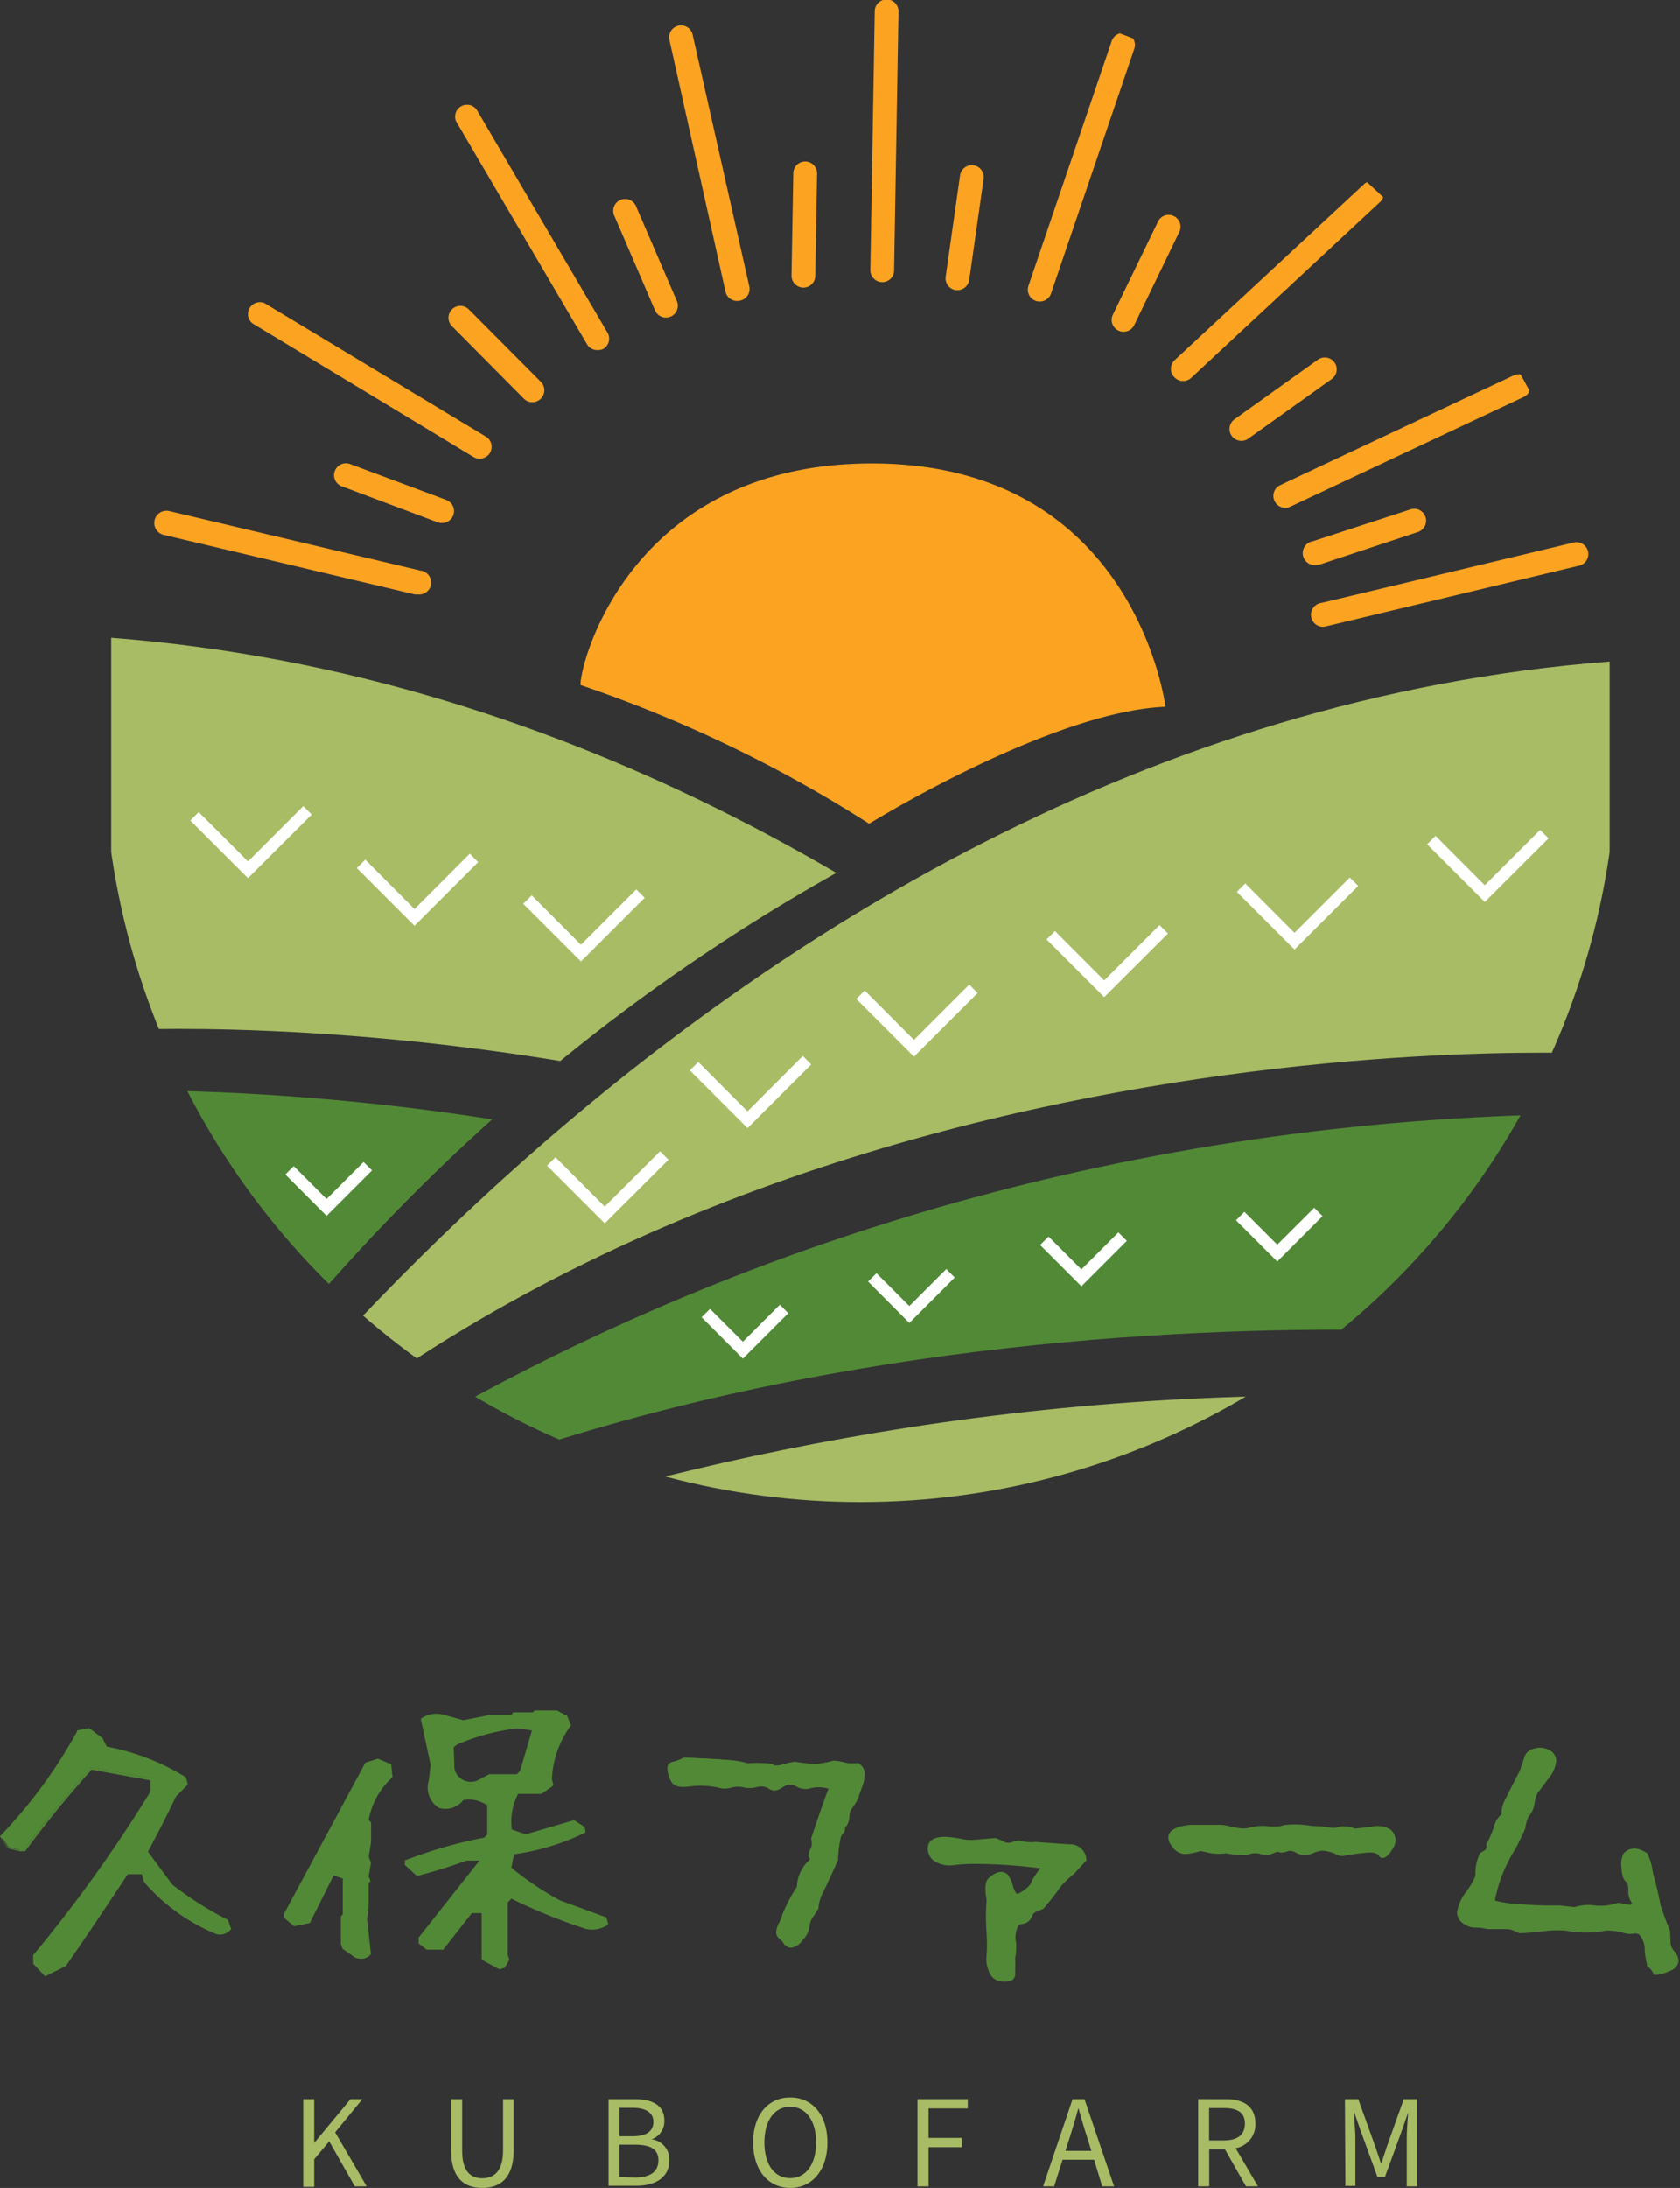
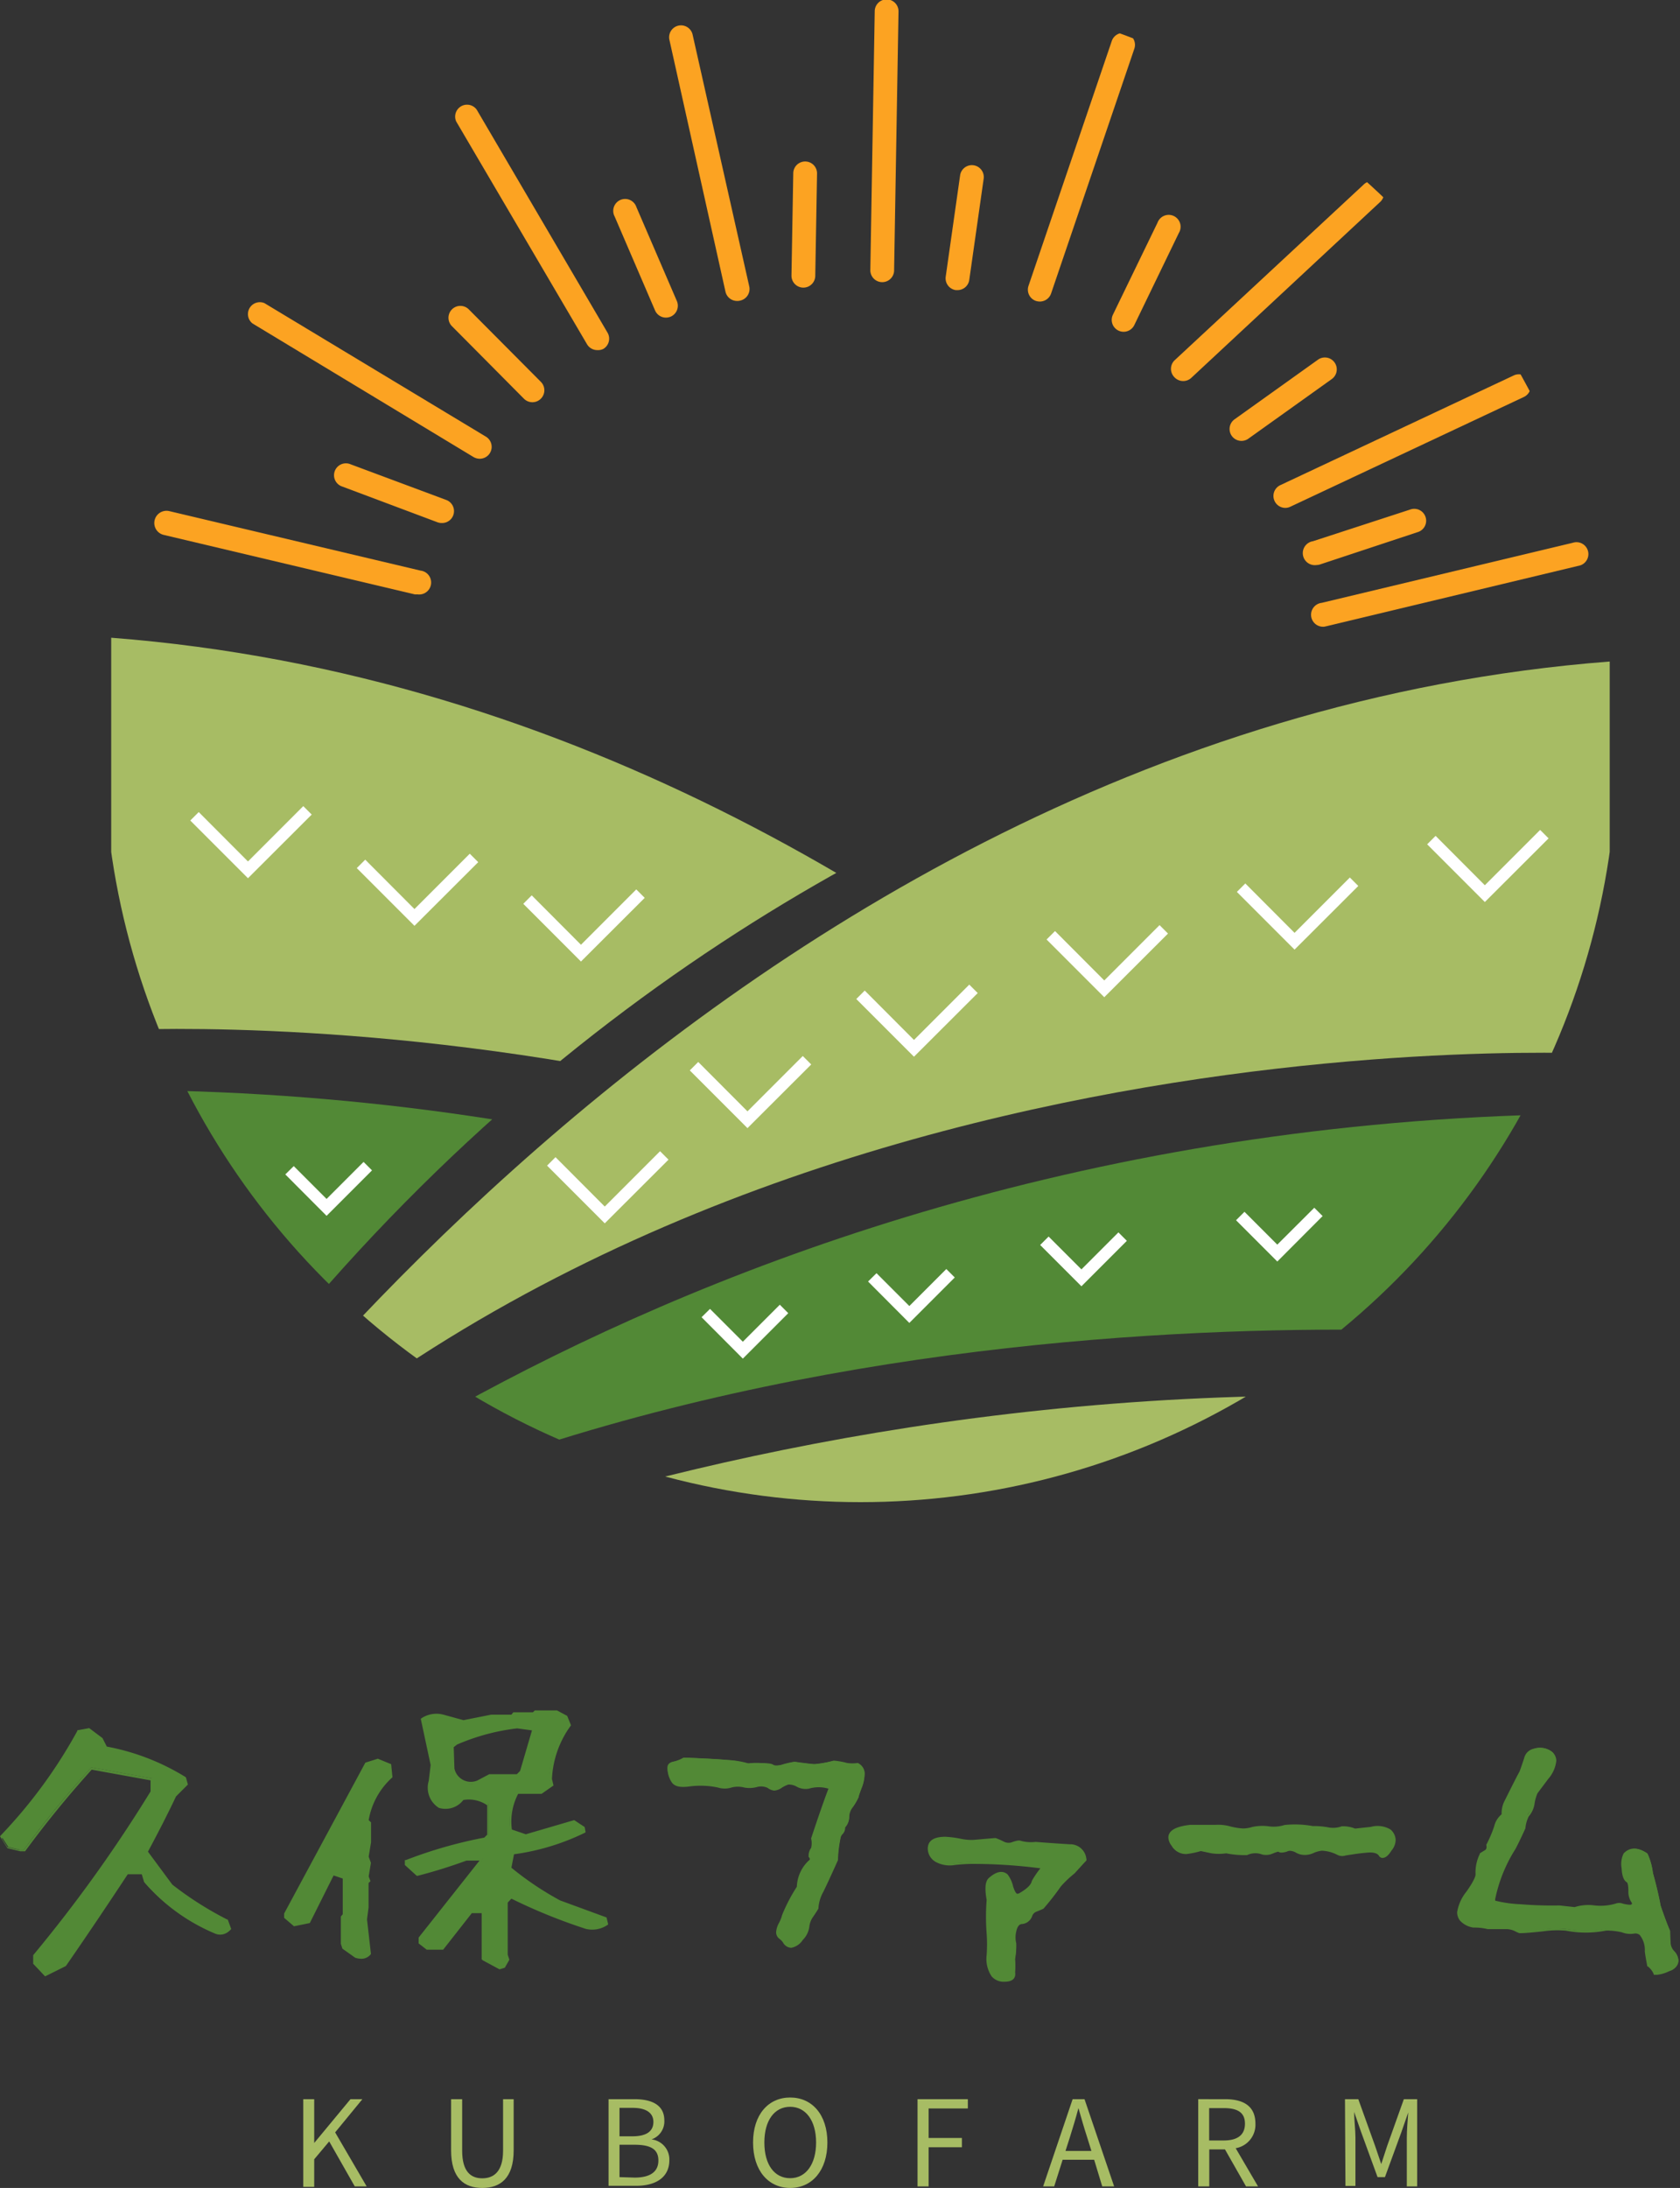
<svg xmlns="http://www.w3.org/2000/svg" width="141.26" height="183.86" viewBox="0 0 141.26 183.86">
  <rect x="0" y="0" width="141.26" height="183.86" fill="#333333" stroke="none" />
  <defs>
    <style>.cls-1{fill:none;}.cls-2{fill:#a7bc64;}.cls-3{clip-path:url(#clip-path);}.cls-4{fill:#528936;}.cls-5{clip-path:url(#clip-path-2);}.cls-6{fill:#88bf64;}.cls-7{fill:#fca322;}.cls-8{fill:#fff;}</style>
    <clipPath id="clip-path" transform="translate(0 -1.05)">
      <circle class="cls-1" cx="72.35" cy="63.64" r="63.64" />
    </clipPath>
    <clipPath id="clip-path-2" transform="translate(0 -1.05)">
      <path class="cls-1" d="M9.35,54.64H136.69s-78.34,0-127.34,79Z" />
    </clipPath>
  </defs>
  <g id="レイヤー_2" data-name="レイヤー 2">
    <g id="nav">
      <path class="cls-2" d="M25.5,177.45h.92v3.68h0l3.05-3.68h1l-2.29,2.79,2.65,4.54h-1L27.68,181l-1.26,1.5v2.32H25.5Z" transform="translate(0 -1.05)" />
      <path class="cls-2" d="M37.93,181.75v-4.3h.93v4.33c0,1.77.74,2.32,1.69,2.32s1.75-.55,1.75-2.32v-4.33h.89v4.3c0,2.36-1.14,3.16-2.64,3.16S37.93,184.11,37.93,181.75Z" transform="translate(0 -1.05)" />
      <path class="cls-2" d="M51.17,177.45h2.17c1.49,0,2.52.5,2.52,1.79a1.6,1.6,0,0,1-1.08,1.59v0a1.69,1.69,0,0,1,1.5,1.75c0,1.44-1.14,2.15-2.78,2.15H51.17Zm2,3.12c1.26,0,1.77-.47,1.77-1.21s-.59-1.18-1.73-1.18H52.09v2.39Zm.19,3.47c1.26,0,2-.45,2-1.44s-.72-1.32-2-1.32H52.09V184Z" transform="translate(0 -1.05)" />
      <path class="cls-2" d="M63.32,181.09c0-2.35,1.29-3.78,3.12-3.78s3.13,1.43,3.13,3.78-1.29,3.82-3.13,3.82S63.32,183.44,63.32,181.09Zm5.3,0c0-1.84-.87-3-2.18-3s-2.17,1.13-2.17,3,.85,3,2.17,3S68.62,182.92,68.62,181.09Z" transform="translate(0 -1.05)" />
      <path class="cls-2" d="M77.15,177.45h4.23v.78h-3.3v2.48h2.8v.78h-2.8v3.29h-.93Z" transform="translate(0 -1.05)" />
      <path class="cls-2" d="M92,182.54H89.35l-.71,2.24h-.93l2.48-7.33h1l2.49,7.33h-1Zm-.23-.74-.35-1.12c-.27-.83-.5-1.63-.74-2.48h0c-.23.86-.47,1.65-.73,2.48l-.36,1.12Z" transform="translate(0 -1.05)" />
      <path class="cls-2" d="M104.77,184.78,103,181.67h-1.32v3.11h-.93v-7.33H103c1.49,0,2.56.53,2.56,2.06a2,2,0,0,1-1.66,2.06l1.88,3.21Zm-3.1-3.86h1.23c1.15,0,1.78-.46,1.78-1.41s-.63-1.31-1.78-1.31h-1.23Z" transform="translate(0 -1.05)" />
      <path class="cls-2" d="M113.09,177.45h1.12l1.41,3.92c.17.51.34,1,.52,1.53h0c.17-.51.33-1,.5-1.53l1.4-3.92h1.12v7.33h-.87v-4.06c0-.63.07-1.52.12-2.16h0l-.58,1.67L116.45,184h-.62l-1.39-3.81-.58-1.67h0c0,.64.11,1.53.11,2.16v4.06h-.84Z" transform="translate(0 -1.05)" />
      <g class="cls-3">
        <path class="cls-2" d="M9.35,137.64s48-75,126-81v33S54.35,84.64,9.35,137.64Z" transform="translate(0 -1.05)" />
        <path class="cls-4" d="M9.35,139.64s46-45,126-45v19.25S61.35,104.64,9.35,139.64Z" transform="translate(0 -1.05)" />
-         <path class="cls-2" d="M9.35,142.64s53-31,126-23v10.84S54.35,121.64,9.35,142.64Z" transform="translate(0 -1.05)" />
+         <path class="cls-2" d="M9.35,142.64s53-31,126-23S54.35,121.64,9.35,142.64Z" transform="translate(0 -1.05)" />
        <g class="cls-5">
          <path class="cls-2" d="M135.35,135.64s-48-75-126-81v33S90.35,82.64,135.35,135.64Z" transform="translate(0 -1.05)" />
          <path class="cls-4" d="M135.35,137.64s-46-45-126-45v19.25S83.35,102.64,135.35,137.64Z" transform="translate(0 -1.05)" />
          <path class="cls-6" d="M135.35,140.64s-53-31-126-23v10.84S90.35,119.64,135.35,140.64Z" transform="translate(0 -1.05)" />
        </g>
-         <path class="cls-7" d="M48.81,58.61A111.56,111.56,0,0,1,73.08,70.27S88.35,60.83,98,60.44c0,0-2.5-20.44-24.69-20.44C53.28,40,48.81,56.46,48.81,58.61Z" transform="translate(0 -1.05)" />
        <polygon class="cls-8" points="124.85 75.8 120 70.95 120.71 70.24 124.85 74.39 129.5 69.74 130.21 70.45 124.85 75.8" />
        <polygon class="cls-8" points="108.85 79.8 104 74.95 104.71 74.24 108.85 78.39 113.5 73.74 114.21 74.45 108.85 79.8" />
        <polygon class="cls-8" points="92.85 83.8 88 78.95 88.71 78.24 92.85 82.39 97.5 77.74 98.21 78.45 92.85 83.8" />
        <polygon class="cls-8" points="107.4 106.01 103.93 102.54 104.64 101.83 107.4 104.59 110.51 101.49 111.21 102.19 107.4 106.01" />
        <polygon class="cls-8" points="90.93 108.09 87.46 104.62 88.17 103.91 90.93 106.67 94.04 103.56 94.75 104.27 90.93 108.09" />
        <polygon class="cls-8" points="76.46 111.17 72.99 107.69 73.7 106.99 76.46 109.75 79.57 106.64 80.28 107.35 76.46 111.17" />
        <polygon class="cls-8" points="62.46 114.17 58.99 110.69 59.7 109.99 62.46 112.75 65.57 109.64 66.28 110.35 62.46 114.17" />
        <polygon class="cls-8" points="27.46 102.17 23.99 98.69 24.7 97.99 27.46 100.75 30.57 97.64 31.28 98.35 27.46 102.17" />
        <polygon class="cls-8" points="76.85 88.8 72 83.95 72.71 83.24 76.85 87.39 81.5 82.74 82.21 83.45 76.85 88.8" />
        <polygon class="cls-8" points="62.85 94.8 58 89.95 58.71 89.24 62.85 93.39 67.5 88.74 68.21 89.45 62.85 94.8" />
        <polygon class="cls-8" points="50.85 102.8 46 97.95 46.71 97.24 50.85 101.39 55.5 96.74 56.21 97.45 50.85 102.8" />
        <polygon class="cls-8" points="20.85 73.8 16 68.95 16.71 68.24 20.85 72.39 25.5 67.74 26.21 68.45 20.85 73.8" />
        <polygon class="cls-8" points="34.85 77.8 30 72.95 30.71 72.24 34.85 76.39 39.5 71.74 40.21 72.45 34.85 77.8" />
        <polygon class="cls-8" points="48.85 80.8 44 75.95 44.71 75.24 48.85 79.39 53.5 74.74 54.21 75.45 48.85 80.8" />
        <path class="cls-7" d="M35.13,51l-.24,0-21.12-5A1,1,0,1,1,14.23,44l21.13,5a1,1,0,0,1-.23,2Z" transform="translate(0 -1.05)" />
        <path class="cls-7" d="M37.14,45a1,1,0,0,1-.35-.06l-8-3a1,1,0,1,1,.7-1.87l8.05,3A1,1,0,0,1,37.14,45Z" transform="translate(0 -1.05)" />
        <path class="cls-7" d="M40.33,39.6a1.06,1.06,0,0,1-.51-.14L21.23,28.23a1,1,0,0,1,1-1.71L40.85,37.74a1,1,0,0,1-.52,1.86Z" transform="translate(0 -1.05)" />
        <path class="cls-7" d="M44.75,34.85a1,1,0,0,1-.7-.3L38,28.46a1,1,0,0,1,0-1.41,1,1,0,0,1,1.42,0l6.06,6.09a1,1,0,0,1,0,1.41A1,1,0,0,1,44.75,34.85Z" transform="translate(0 -1.05)" />
        <path class="cls-7" d="M50.22,30.47a1,1,0,0,1-.86-.49l-11-18.72a1,1,0,0,1,1.72-1L51.08,29a1,1,0,0,1-.35,1.37A1,1,0,0,1,50.22,30.47Z" transform="translate(0 -1.05)" />
        <path class="cls-7" d="M56,27.74a1,1,0,0,1-.92-.6l-3.4-7.9a1,1,0,1,1,1.83-.79l3.4,7.89a1,1,0,0,1-.52,1.32A1.09,1.09,0,0,1,56,27.74Z" transform="translate(0 -1.05)" />
        <path class="cls-7" d="M62,26.34a1,1,0,0,1-1-.78L56.28,4.37a1,1,0,0,1,1.95-.44L63,25.12a1,1,0,0,1-.76,1.19A.83.83,0,0,1,62,26.34Z" transform="translate(0 -1.05)" />
        <path class="cls-7" d="M67.55,25.22h0a1,1,0,0,1-1-1l.15-8.6a1,1,0,0,1,2,0l-.15,8.59A1,1,0,0,1,67.55,25.22Z" transform="translate(0 -1.05)" />
        <path class="cls-7" d="M74.18,24.76h0a1,1,0,0,1-1-1L73.55,2a1,1,0,0,1,1-1,1,1,0,0,1,1,1l-.37,21.72A1,1,0,0,1,74.18,24.76Z" transform="translate(0 -1.05)" />
        <path class="cls-7" d="M80.51,25.43h-.14a1,1,0,0,1-.85-1.14l1.21-8.51a1,1,0,0,1,1.14-.84,1,1,0,0,1,.84,1.13L81.5,24.57A1,1,0,0,1,80.51,25.43Z" transform="translate(0 -1.05)" />
        <path class="cls-7" d="M87.43,26.39a1.19,1.19,0,0,1-.32-.05,1,1,0,0,1-.63-1.27l7-20.57a1,1,0,0,1,1.27-.63,1,1,0,0,1,.63,1.27l-7,20.57A1,1,0,0,1,87.43,26.39Z" transform="translate(0 -1.05)" />
        <path class="cls-7" d="M94.48,28.93a1,1,0,0,1-.44-.1,1,1,0,0,1-.46-1.34l3.75-7.73a1,1,0,1,1,1.79.87l-3.74,7.73A1,1,0,0,1,94.48,28.93Z" transform="translate(0 -1.05)" />
        <path class="cls-7" d="M99.48,33.07a1,1,0,0,1-.73-.32,1,1,0,0,1,0-1.41l15.91-14.78A1,1,0,0,1,116.07,18L100.16,32.81A1,1,0,0,1,99.48,33.07Z" transform="translate(0 -1.05)" />
        <path class="cls-7" d="M104.39,38.1a1,1,0,0,1-.59-1.81l7-5A1,1,0,1,1,112,32.89l-7,5A1,1,0,0,1,104.39,38.1Z" transform="translate(0 -1.05)" />
        <path class="cls-7" d="M108.07,43.73a1,1,0,0,1-.9-.58,1,1,0,0,1,.48-1.33l19.65-9.23a1,1,0,0,1,.85,1.81L108.5,43.63A1,1,0,0,1,108.07,43.73Z" transform="translate(0 -1.05)" />
        <path class="cls-7" d="M111.36,53.71a1,1,0,0,1-.23-2l21.12-5.05a1,1,0,1,1,.46,1.94l-21.12,5.06Z" transform="translate(0 -1.05)" />
        <path class="cls-7" d="M110.71,48.53a1,1,0,0,1-.31-2l8.17-2.66a1,1,0,1,1,.62,1.9L111,48.48A1,1,0,0,1,110.71,48.53Z" transform="translate(0 -1.05)" />
      </g>
      <path class="cls-4" d="M72.68,150.2a3.08,3.08,0,0,1-.2,1c-.2.53-.3.82-.3.85a4.35,4.35,0,0,1-.55.93,1.44,1.44,0,0,0-.25.8,1.14,1.14,0,0,1-.35.82.7.7,0,0,1-.15.5.87.87,0,0,0-.2.3,11.19,11.19,0,0,0-.25,1.95c-.53,1.2-.94,2.08-1.22,2.65a3.25,3.25,0,0,0-.43,1.4,5.56,5.56,0,0,1-.42.68A1.79,1.79,0,0,0,68,163a1.85,1.85,0,0,1-.53,1,1.35,1.35,0,0,1-1,.57.71.71,0,0,1-.6-.4,1.38,1.38,0,0,0-.32-.33.56.56,0,0,1-.23-.47,1.74,1.74,0,0,1,.23-.7,2.81,2.81,0,0,0,.27-.7,13.54,13.54,0,0,1,1.25-2.35,3.2,3.2,0,0,1,1-2.15c.2-.13.2-.3,0-.5a1,1,0,0,1,.2-.6,1.69,1.69,0,0,0,0-.9c.64-1.93,1.14-3.37,1.5-4.3a2.92,2.92,0,0,0-1.85,0,1.43,1.43,0,0,1-1-.15,1.49,1.49,0,0,0-.8-.2,2.68,2.68,0,0,0-.57.27,1.18,1.18,0,0,1-.58.23,1,1,0,0,1-.5-.2,1.36,1.36,0,0,0-.95-.1,2.29,2.29,0,0,1-1.05,0,2.08,2.08,0,0,0-1.12,0,1.93,1.93,0,0,1-1.08,0,6.7,6.7,0,0,0-2.45-.1c-.73.1-1.2,0-1.4-.32a1.9,1.9,0,0,1-.3-1c0-.27.15-.43.45-.5a3.07,3.07,0,0,0,.9-.35c1.64.07,2.84.13,3.63.2a7.53,7.53,0,0,1,1.72.3,5.19,5.19,0,0,1,2.05.1,1.6,1.6,0,0,0,1-.05,6.87,6.87,0,0,1,.92-.2,14.81,14.81,0,0,0,1.6.2,10.41,10.41,0,0,0,1.6-.25,6.65,6.65,0,0,1,1.1.2,3.35,3.35,0,0,0,1,0A.87.87,0,0,1,72.68,150.2Z" transform="translate(0 -1.05)" />
      <path class="cls-4" d="M66.53,164.73a.83.83,0,0,1-.7-.46,1.4,1.4,0,0,0-.3-.3.68.68,0,0,1-.27-.57,1.88,1.88,0,0,1,.24-.76,3,3,0,0,0,.26-.66A14.06,14.06,0,0,1,67,159.6a3.19,3.19,0,0,1,1-2.2.23.23,0,0,0,.1-.12.38.38,0,0,0-.11-.19l0,0V157a1.08,1.08,0,0,1,.21-.66,1.64,1.64,0,0,0,0-.8l0,0v0c.61-1.84,1.1-3.25,1.46-4.18a2.83,2.83,0,0,0-1.65,0,1.55,1.55,0,0,1-1-.16,1.37,1.37,0,0,0-.72-.19,2.46,2.46,0,0,0-.54.26,1.31,1.31,0,0,1-.64.25,1.11,1.11,0,0,1-.57-.23,1.3,1.3,0,0,0-.86-.08,2.4,2.4,0,0,1-1.11.05,2.07,2.07,0,0,0-1.06,0,1.9,1.9,0,0,1-1.15,0,7.06,7.06,0,0,0-2.38-.09c-.8.11-1.29,0-1.52-.38a2,2,0,0,1-.32-1.09.6.6,0,0,1,.55-.62,3.25,3.25,0,0,0,.85-.33l0,0h.05c1.63.06,2.85.13,3.63.2a7.41,7.41,0,0,1,1.73.29c1.54-.08,1.93,0,2.09.12s.31.1.94-.06c.45-.12.68-.17.81-.19h.14v.06l0-.06s.3.05,1.6.2A10.43,10.43,0,0,0,70.1,149h0a6.11,6.11,0,0,1,1.13.2,3.39,3.39,0,0,0,.9,0h0l0,0a1,1,0,0,1,.57,1,3.4,3.4,0,0,1-.21,1,8.32,8.32,0,0,0-.29.82v.05a5,5,0,0,1-.57.95,1.28,1.28,0,0,0-.22.73,1.37,1.37,0,0,1-.35.87.75.75,0,0,1-.19.53.74.74,0,0,0-.17.25,10.43,10.43,0,0,0-.24,1.91v.05c-.53,1.18-.94,2.07-1.23,2.66a3.21,3.21,0,0,0-.41,1.34v.06c-.07.14-.22.36-.44.69a1.74,1.74,0,0,0-.33.86,1.93,1.93,0,0,1-.55,1.1A1.48,1.48,0,0,1,66.53,164.73ZM68.21,157a.48.48,0,0,1,.15.36.39.39,0,0,1-.21.29,3.1,3.1,0,0,0-.89,2.07l0,.05A13.46,13.46,0,0,0,66,162.05a3.33,3.33,0,0,1-.28.71,1.6,1.6,0,0,0-.21.64.46.46,0,0,0,.18.38,1.64,1.64,0,0,1,.35.35c.34.56.82.42,1.35-.19a1.69,1.69,0,0,0,.49-.95,2.09,2.09,0,0,1,.37-1c.2-.29.34-.5.41-.63a3.55,3.55,0,0,1,.44-1.43c.28-.57.69-1.45,1.21-2.62a11,11,0,0,1,.25-1.94.79.79,0,0,1,.24-.37.59.59,0,0,0,.11-.41v-.06l0,0a1,1,0,0,0,.31-.74,1.48,1.48,0,0,1,.28-.87,4.42,4.42,0,0,0,.52-.88c0-.06.08-.24.31-.85a3.49,3.49,0,0,0,.19-1,.75.75,0,0,0-.4-.72,3.42,3.42,0,0,1-1-.06,7,7,0,0,0-1.06-.19,9.81,9.81,0,0,1-1.61.24,15.93,15.93,0,0,1-1.61-.2h0a5.18,5.18,0,0,0-.89.19,1.58,1.58,0,0,1-1.12,0,4.94,4.94,0,0,0-2-.08h0a7.21,7.21,0,0,0-1.69-.3c-.77-.06-2-.13-3.58-.19a4.17,4.17,0,0,1-.9.34c-.32.07-.36.24-.36.38a1.76,1.76,0,0,0,.28,1c.17.27.6.36,1.28.27a6.75,6.75,0,0,1,2.5.1,1.87,1.87,0,0,0,1,0,2.19,2.19,0,0,1,1.2,0,2.08,2.08,0,0,0,1,0,1.39,1.39,0,0,1,1,.12.94.94,0,0,0,.43.18,1.13,1.13,0,0,0,.51-.21,2.8,2.8,0,0,1,.61-.29,1.58,1.58,0,0,1,.88.21,1.37,1.37,0,0,0,.87.14,3,3,0,0,1,1.93,0l.12,0,0,.12c-.36.92-.86,2.35-1.49,4.25a1.72,1.72,0,0,1-.06.93l0,0A.77.77,0,0,0,68.21,157Z" transform="translate(0 -1.05)" />
      <path class="cls-4" d="M91.33,157.35l-1,1.1a7.83,7.83,0,0,0-1.15,1.1,23.24,23.24,0,0,1-1.45,1.85c-.06,0-.26.12-.6.25a.78.78,0,0,0-.4.4.86.86,0,0,1-.72.63q-.48,0-.63.72a2.26,2.26,0,0,0,.05,1,6.13,6.13,0,0,1-.1,1.3,5,5,0,0,1,0,1.1c0,.4-.31.6-.85.6a1.17,1.17,0,0,1-1-.4,2.5,2.5,0,0,1-.4-1.7,12.08,12.08,0,0,0,0-1.85,21.1,21.1,0,0,1,0-2.8c-.16-.93-.11-1.52.15-1.75.57-.5,1-.6,1.4-.3a2.35,2.35,0,0,1,.43.93c.15.48.31.72.47.72a.51.51,0,0,0,.3-.1c.64-.37,1-.72,1.1-1a6.57,6.57,0,0,1,.85-1.2,47.56,47.56,0,0,0-6-.4c-.16,0-.66,0-1.5.1a2.35,2.35,0,0,1-1.45-.2,1.21,1.21,0,0,1-.7-1q0-.9,1.35-.9a8.93,8.93,0,0,1,1.25.15,4,4,0,0,0,1.15.1l1.75-.15a5.22,5.22,0,0,1,.7.3,1.05,1.05,0,0,0,.75.1,1.57,1.57,0,0,1,.7-.15,3.43,3.43,0,0,0,1.35.1c1.27.1,2.22.17,2.85.2A1.24,1.24,0,0,1,91.33,157.35Z" transform="translate(0 -1.05)" />
      <path class="cls-4" d="M84.48,167.58a1.33,1.33,0,0,1-1.1-.45,2.63,2.63,0,0,1-.42-1.79,12.61,12.61,0,0,0,0-1.81,18.5,18.5,0,0,1,0-2.83c-.18-1-.11-1.58.19-1.84.62-.55,1.14-.65,1.56-.31a2.57,2.57,0,0,1,.47,1c.19.62.34.64.35.64a.43.43,0,0,0,.23-.08q.92-.54,1-1a7.55,7.55,0,0,1,.72-1.06,44,44,0,0,0-5.69-.37c-.17,0-.66,0-1.5.09a2.49,2.49,0,0,1-1.52-.21,1.3,1.3,0,0,1-.76-1.16c0-.47.25-1,1.47-1a8.27,8.27,0,0,1,1.27.16,4.19,4.19,0,0,0,1.12.1l1.74-.15,0,.09v-.09h.12v0a6.09,6.09,0,0,1,.64.28.89.89,0,0,0,.65.09c.52-.19.69-.18.78-.15a3.28,3.28,0,0,0,1.28.1h0c1.27.1,2.23.16,2.85.2a1.36,1.36,0,0,1,1.42,1.31v0l0,.05c-.46.49-.77.84-1,1.09a9.25,9.25,0,0,0-1.15,1.09,22.34,22.34,0,0,1-1.46,1.87l0,0c-.09.05-.38.17-.61.26a.62.62,0,0,0-.33.33,1,1,0,0,1-.84.7c-.09,0-.38,0-.51.63a2.1,2.1,0,0,0,0,1v0a6.31,6.31,0,0,1-.1,1.31,6.68,6.68,0,0,1,0,1.1C85.43,167.19,85.24,167.58,84.48,167.58Zm-.3-9a1.41,1.41,0,0,0-.86.44c-.16.14-.31.54-.11,1.64v0h0a17.85,17.85,0,0,0,0,2.78,12.94,12.94,0,0,1,0,1.86,2.38,2.38,0,0,0,.37,1.62,1,1,0,0,0,.9.36c.62,0,.71-.28.73-.49a6.44,6.44,0,0,0,0-1.08v0a6.3,6.3,0,0,0,.1-1.25,2.31,2.31,0,0,1,0-1.09c.11-.53.36-.81.74-.83s.47-.19.62-.55a.86.86,0,0,1,.46-.46l.58-.24c.2-.21.68-.83,1.42-1.82a7.52,7.52,0,0,1,1.17-1.13c.2-.23.51-.57,1-1a1.12,1.12,0,0,0-1.18-1c-.62,0-1.55-.09-2.83-.19a3.61,3.61,0,0,1-1.38-.11s-.15,0-.63.15a1.21,1.21,0,0,1-.85-.11l-.66-.29h0c-.2,0-.66.08-1.73.16a3.57,3.57,0,0,1-1.18-.1,8.74,8.74,0,0,0-1.23-.15c-1.22,0-1.22.59-1.22.78a1.06,1.06,0,0,0,.63.94,2.27,2.27,0,0,0,1.38.19c.85-.07,1.35-.1,1.51-.1a46,46,0,0,1,6,.4l.26,0-.19.18a6.59,6.59,0,0,0-.83,1.17c-.1.34-.48.71-1.14,1.1a.74.74,0,0,1-.37.12c-.23,0-.42-.26-.59-.82a2.16,2.16,0,0,0-.4-.87A.56.56,0,0,0,84.18,158.6Z" transform="translate(0 -1.05)" />
      <path class="cls-4" d="M117.23,155.7c0,.17-.07.43-.32.8s-.48.55-.68.55-.13-.05-.2-.15-.51-.33-1-.3-.8.08-1.2.15l-.65.1a.86.86,0,0,1-.65,0,3.11,3.11,0,0,0-1.35-.35,2.32,2.32,0,0,0-.75.2,1.65,1.65,0,0,1-.8.15,1.37,1.37,0,0,1-.55-.18,1.39,1.39,0,0,0-.55-.17.6.6,0,0,0-.35.1c-.33.1-.55.1-.65,0a2.51,2.51,0,0,0-.55.18,1.26,1.26,0,0,1-.8.07,1.72,1.72,0,0,0-1.35,0,7.74,7.74,0,0,1-1.75-.15,5.52,5.52,0,0,1-1.2.05l-1-.2a6.31,6.31,0,0,1-1.2.25,1.28,1.28,0,0,1-1.15-.65,1.13,1.13,0,0,1-.25-.6c0-.5.57-.82,1.7-1,.7,0,1.4,0,2.1,0a4,4,0,0,1,1.23.13,6.18,6.18,0,0,0,1.12.17,2.77,2.77,0,0,0,.8-.12,3.62,3.62,0,0,1,1.35,0,3.1,3.1,0,0,0,1.4-.13,8,8,0,0,1,2.35.1,5.62,5.62,0,0,1,1.3.1,2.16,2.16,0,0,0,1.2-.1,2.51,2.51,0,0,1,1.1.2l1.35-.15C116.52,154.5,117.17,154.83,117.23,155.7Z" transform="translate(0 -1.05)" />
      <path class="cls-4" d="M116.23,157.18a.37.37,0,0,1-.3-.21c-.14-.19-.46-.28-.94-.24s-.79.08-1.19.14l-.65.1a.9.9,0,0,1-.72-.06,3.08,3.08,0,0,0-1.28-.34,2.4,2.4,0,0,0-.72.2,1.69,1.69,0,0,1-.87.15h0a1.47,1.47,0,0,1-.58-.18,1.11,1.11,0,0,0-.5-.16.53.53,0,0,0-.28.07l0,0c-.35.1-.58.11-.72,0a3,3,0,0,0-.47.16,1.38,1.38,0,0,1-.88.08,1.61,1.61,0,0,0-1.27.05h0a7.9,7.9,0,0,1-1.76-.15,4.26,4.26,0,0,1-1.23,0l-.9-.19a7.13,7.13,0,0,1-1.21.25,1.38,1.38,0,0,1-1.25-.71,1.19,1.19,0,0,1-.27-.67c0-.58.59-.93,1.81-1.07.72,0,1.42,0,2.11,0a3.74,3.74,0,0,1,1.25.12,5.55,5.55,0,0,0,1.1.18,2.63,2.63,0,0,0,.77-.12,4,4,0,0,1,1.39-.06,3,3,0,0,0,1.34-.11h0a8.29,8.29,0,0,1,2.37.09,6.52,6.52,0,0,1,1.31.11,2.12,2.12,0,0,0,1.13-.09h0a2.69,2.69,0,0,1,1.12.19l1.32-.14a2.12,2.12,0,0,1,1.66.22,1.2,1.2,0,0,1,.43.88,1.42,1.42,0,0,1-.35.89C116.73,157,116.48,157.18,116.23,157.18Zm-1.06-.71a1.09,1.09,0,0,1,1,.36c.07.09.1.1.1.1s.3-.09.57-.5.32-.63.31-.71h0a1,1,0,0,0-.33-.71,1.94,1.94,0,0,0-1.48-.18l-1.39.16,0,0a2.39,2.39,0,0,0-1-.18,2.35,2.35,0,0,1-1.24.09,6,6,0,0,0-1.27-.1h0a8,8,0,0,0-2.29-.1,3.14,3.14,0,0,1-1.44.13,4.15,4.15,0,0,0-1.3,0,2.74,2.74,0,0,1-.84.14,5.8,5.8,0,0,1-1.15-.18,3.7,3.7,0,0,0-1.18-.13c-.7,0-1.41,0-2.11.06-1,.12-1.58.4-1.58.82a1,1,0,0,0,.22.53,1.16,1.16,0,0,0,1.05.6,6.75,6.75,0,0,0,1.17-.25h0a9.87,9.87,0,0,1,1,.2h0a8.6,8.6,0,0,0,1.13-.06h0a8.61,8.61,0,0,0,1.7.15,1.81,1.81,0,0,1,1.42,0,1.16,1.16,0,0,0,.71-.08,2,2,0,0,1,.59-.18h0l0,0s.12.09.51,0c.24-.15.5-.18,1,.07a1.12,1.12,0,0,0,.49.17,1.47,1.47,0,0,0,.76-.15,2.29,2.29,0,0,1,.79-.2,3.08,3.08,0,0,1,1.4.36.8.8,0,0,0,.57,0l.68-.11c.38-.06.79-.11,1.19-.14Z" transform="translate(0 -1.05)" />
      <path class="cls-4" d="M141.13,165.8c0,.37-.22.64-.67.82a2.88,2.88,0,0,1-1.33.23,1.8,1.8,0,0,0-.55-.7c-.1-.53-.17-.93-.2-1.2-.07-1.13-.4-1.67-1-1.6a1.83,1.83,0,0,1-1-.1,6.4,6.4,0,0,0-1-.15,1.9,1.9,0,0,0-.4.05,9,9,0,0,1-3.3,0,7.37,7.37,0,0,0-1.9.05q-1.46.15-2,.15l-.5-.2a1.73,1.73,0,0,0-.7-.15h-1.5a4.39,4.39,0,0,0-1.25-.15,1.74,1.74,0,0,1-1-.55,1.1,1.1,0,0,1-.2-.6,3.52,3.52,0,0,1,.78-1.67,3.79,3.79,0,0,0,.77-1.53,3.32,3.32,0,0,1,.35-1.65l.48-.3c.15-.1.19-.28.12-.55a11.28,11.28,0,0,0,.68-1.6,1.75,1.75,0,0,1,.62-.95,2.42,2.42,0,0,1,.2-1.05c.57-1.13,1-2,1.3-2.55.13-.37.27-.75.4-1.15a.94.94,0,0,1,.7-.7,1.59,1.59,0,0,1,1.45.25.81.81,0,0,1,.3.65,2.79,2.79,0,0,1-.65,1.45l-.9,1.2a3.1,3.1,0,0,0-.27.93,2,2,0,0,1-.48,1,3,3,0,0,0-.3,1.1c-.37.8-.65,1.38-.85,1.75-1.13,2.13-1.7,3.53-1.7,4.2,0,.17,0,.27.1.3a11.2,11.2,0,0,0,2.2.3,32.13,32.13,0,0,0,3.25.1l1.3.15a3.53,3.53,0,0,1,1.65-.15,4.37,4.37,0,0,0,1.8-.15.73.73,0,0,1,.55,0,3.19,3.19,0,0,0,.6.1.32.32,0,0,0,.35-.3,1.32,1.32,0,0,1-.32-1c0-.5-.08-.78-.18-.85s-.37-.5-.4-1.1a2,2,0,0,1,.15-1.15c.47-.5,1.08-.48,1.85.05a5.17,5.17,0,0,1,.45,1.6c.33,1.23.55,2.15.65,2.75.33,1,.6,1.68.8,2.15,0,.07,0,.37,0,.9a1.21,1.21,0,0,0,.33.82A1.13,1.13,0,0,1,141.13,165.8Z" transform="translate(0 -1.05)" />
      <path class="cls-4" d="M139.33,167h-.28l0-.06a1.65,1.65,0,0,0-.5-.65l-.05,0v-.06c-.11-.58-.17-.95-.2-1.2a2,2,0,0,0-.43-1.38.58.58,0,0,0-.43-.12,1.94,1.94,0,0,1-1.06-.1,5.44,5.44,0,0,0-1-.14,1.61,1.61,0,0,0-.37,0,8.79,8.79,0,0,1-3.34,0,8.14,8.14,0,0,0-1.87.05c-1,.11-1.63.16-2,.16h0c-.1,0-.28-.1-.51-.21a1.68,1.68,0,0,0-.65-.13l-1.55,0a4.73,4.73,0,0,0-1.2-.13,1.87,1.87,0,0,1-1.14-.6,1.16,1.16,0,0,1-.23-.68,3.65,3.65,0,0,1,.79-1.75c.63-.9.76-1.28.76-1.45a3.45,3.45,0,0,1,.36-1.71l0-.05.47-.29s.15-.11.07-.42v0l0,0a10.47,10.47,0,0,0,.67-1.57,1.87,1.87,0,0,1,.62-1,2.31,2.31,0,0,1,.21-1.05c.56-1.12,1-2,1.3-2.55.13-.35.26-.73.39-1.13a1.05,1.05,0,0,1,.8-.78,1.71,1.71,0,0,1,1.56.28,1,1,0,0,1,.34.74,2.78,2.78,0,0,1-.68,1.52l-.9,1.2a3.39,3.39,0,0,0-.25.88,2.09,2.09,0,0,1-.49,1.07,2.84,2.84,0,0,0-.28,1l0,0c-.36.8-.65,1.39-.85,1.76a12.51,12.51,0,0,0-1.68,4.14.33.33,0,0,0,0,.18,10.53,10.53,0,0,0,2.14.3,32.13,32.13,0,0,0,3.25.1l1.28.14a3.84,3.84,0,0,1,1.68-.14,4.48,4.48,0,0,0,1.75-.15.89.89,0,0,1,.63,0,3,3,0,0,0,.56.09c.12,0,.18,0,.21-.13a1.59,1.59,0,0,1-.31-1c0-.65-.11-.74-.12-.75-.27-.15-.42-.54-.45-1.19a2,2,0,0,1,.17-1.24c.52-.55,1.2-.54,2,0l0,0,0,0a5.65,5.65,0,0,1,.46,1.64,27,27,0,0,1,.64,2.74c.33.92.59,1.65.8,2.12v.05s0,.18.05.89a1.07,1.07,0,0,0,.29.75,1.22,1.22,0,0,1,.36.76,1,1,0,0,1-.76.94A3.06,3.06,0,0,1,139.33,167Zm-.12-.25a2.89,2.89,0,0,0,1.2-.22c.4-.16.6-.4.6-.71a1,1,0,0,0-.3-.59,1.39,1.39,0,0,1-.35-.91c0-.33-.05-.74-.05-.87-.21-.48-.47-1.2-.8-2.14-.1-.61-.32-1.53-.65-2.76a5.15,5.15,0,0,0-.43-1.55c-.7-.47-1.24-.49-1.66,0-.05.07-.15.31-.11,1.05,0,.55.14.89.33,1s.22.24.24,1a1.24,1.24,0,0,0,.28.9l.06.05,0,.07a.44.44,0,0,1-.47.4,3.2,3.2,0,0,1-.62-.1.68.68,0,0,0-.47,0,4.59,4.59,0,0,1-1.87.16,3.55,3.55,0,0,0-1.59.15h-.05l-1.31-.16a27.14,27.14,0,0,1-3.25-.1h0a11.28,11.28,0,0,1-2.21-.3.4.4,0,0,1-.2-.42c0-.69.56-2.09,1.71-4.26.2-.36.48-.94.84-1.72a3.12,3.12,0,0,1,.31-1.12l0,0a1.72,1.72,0,0,0,.44-1,3.24,3.24,0,0,1,.29-1l.91-1.21a2.67,2.67,0,0,0,.63-1.38.68.68,0,0,0-.26-.55,1.46,1.46,0,0,0-1.34-.23.82.82,0,0,0-.61.62c-.13.4-.27.79-.4,1.15-.31.59-.75,1.45-1.31,2.57a2.27,2.27,0,0,0-.18,1v.06l0,0a1.64,1.64,0,0,0-.58.89,10.5,10.5,0,0,1-.67,1.58c.08.37-.05.55-.18.63l-.46.29a3.25,3.25,0,0,0-.31,1.56,3.72,3.72,0,0,1-.8,1.6,3.43,3.43,0,0,0-.75,1.6,1,1,0,0,0,.18.53,1.57,1.57,0,0,0,1,.5,4.42,4.42,0,0,1,1.26.15h1.47a1.84,1.84,0,0,1,.75.16l.47.19c.33,0,1-.06,1.92-.15a7.6,7.6,0,0,1,1.93,0,8.92,8.92,0,0,0,3.24-.05,1.75,1.75,0,0,1,.44-.05,5.66,5.66,0,0,1,1,.15,1.72,1.72,0,0,0,.94.1.81.81,0,0,1,.64.17,2.19,2.19,0,0,1,.52,1.54,11.27,11.27,0,0,0,.19,1.14A2,2,0,0,1,139.21,166.73Z" transform="translate(0 -1.05)" />
      <path class="cls-4" d="M3.82,167l-.93-1v-.63a117.68,117.68,0,0,0,9.9-13.81v-1.06l-5.11-.93A84.62,84.62,0,0,0,2,156.5h-.3l-1-.24-.55-.85a41.34,41.34,0,0,0,6.45-8.8l.9-.17,1,.77.39.76a19.24,19.24,0,0,1,6.67,2.57l.13.5-1,1q-1.1,2.3-2.41,4.73l2.11,2.85a28.19,28.19,0,0,0,4.65,3l.24.68a1.08,1.08,0,0,1-1.23.22,16,16,0,0,1-5.88-4.26l-.21-.71H10.71Q8,162.61,5.44,166.27Z" transform="translate(0 -1.05)" />
      <path class="cls-4" d="M3.79,167.13l-1-1.06v-.72l0,0a118.89,118.89,0,0,0,9.87-13.76v-.93l-4.95-.9a87.37,87.37,0,0,0-5.6,6.86l0,0H1.72l-1.09-.26-.63-1,.07-.08a41.51,41.51,0,0,0,6.43-8.77l0-.06,1-.18,1.12.84.36.71a19.35,19.35,0,0,1,6.65,2.58l0,0,.17.61-1,1c-.71,1.5-1.51,3.06-2.36,4.64l2.05,2.77a28.42,28.42,0,0,0,4.61,2.93l.05,0,.29.8-.05.06a1.23,1.23,0,0,1-1.36.25,16.1,16.1,0,0,1-5.94-4.3l0-.05-.19-.62H10.78c-1.81,2.75-3.57,5.36-5.24,7.77l0,0ZM3,166l.83.86,1.5-.66c1.68-2.41,3.44-5,5.26-7.79l0-.06h1.47l.24.77a15.84,15.84,0,0,0,5.81,4.22,1,1,0,0,0,1-.14l-.2-.56a28.64,28.64,0,0,1-4.63-2.94l0,0-2.15-2.91,0-.07c.87-1.6,1.68-3.19,2.41-4.72l0,0,.93-.9-.1-.38a19,19,0,0,0-6.59-2.52l-.06,0-.4-.79-1-.72-.79.15a41.72,41.72,0,0,1-6.37,8.71l.46.72,1,.23H2a88.13,88.13,0,0,1,5.63-6.88l0-.05H7.7l5.22.95v1.21l0,0A121.08,121.08,0,0,1,3,165.44Z" transform="translate(0 -1.05)" />
      <path class="cls-4" d="M29.85,165.45l-1-.74-.1-.33v-2.24l.16-.19V158.8l-1-.33-2.05,4.08-1.2.24-.74-.63v-.24l6.81-12.63,1-.31,1,.41.13,1a6.4,6.4,0,0,0-2,3.72l.22.19v1.62l-.19,1.2.19.52-.19,1.15.13.35-.13.14v2.1l-.14,1L31,165.2A1,1,0,0,1,29.85,165.45Zm12.12,1-1.34-.71-.06-.05V161.7h-1l-2.41,3.06H35.92l-.6-.46v-.39l5.28-6.67H39.21a41.82,41.82,0,0,1-4.13,1.29l-.93-.82v-.28a36.93,36.93,0,0,1,6.61-1.88l.3-.3v-2.6a2.72,2.72,0,0,0-2.16-.49,1.78,1.78,0,0,1-2,.65,1.83,1.83,0,0,1-.8-2.13l.17-1.37-.82-3.83a2.19,2.19,0,0,1,1.75-.27l1.69.47,2.35-.47H43l.17-.19h1.64l.16-.16h1.75l.82.43.25.66a8.22,8.22,0,0,0-1.61,4.57l.1.49-.9.63H43.5a5.1,5.1,0,0,0-.58,3.2l1.29.43,4-1.14.79.51.05.31a19.66,19.66,0,0,1-6,1.8L42.87,158a25.7,25.7,0,0,0,4.18,2.81l3.8,1.45.11.44a2.14,2.14,0,0,1-1.72.3A43.63,43.63,0,0,1,43,160.44l-.41.44v4.46l.14.38-.33.57ZM43.85,150l1.1-3.58-1.4-.19a17.92,17.92,0,0,0-5.11,1.36l-.36.28v1.88a1.54,1.54,0,0,0,2.11,1.1l1-.52h2.38Z" transform="translate(0 -1.05)" />
      <path class="cls-4" d="M42,166.54l-1.41-.76-.09-.09v-3.87h-.83l-2.41,3.07H35.88l-.68-.53v-.49l0,0,5.12-6.47H39.23c-1.43.52-2.82.95-4.12,1.28l-.07,0-1-.91v-.41l.08,0a37.92,37.92,0,0,1,6.6-1.89l.24-.24v-2.48a2.7,2.7,0,0,0-2-.44,1.89,1.89,0,0,1-2.06.66h0a2,2,0,0,1-.85-2.27l.16-1.33-.83-3.88.06-.05a2.28,2.28,0,0,1,1.85-.3l1.68.46,2.32-.46H43l.16-.2h1.65l.16-.16,1.86,0,.86.46L48,146l0,.05a8.23,8.23,0,0,0-1.59,4.49l.13.55-1,.7H43.57a5,5,0,0,0-.53,3l1.17.4L48.28,154l.88.58.08.44-.08.05a19.57,19.57,0,0,1-5.94,1.8L43,158a25.77,25.77,0,0,0,4.1,2.75L51,162.18l.14.58-.06.05a2.29,2.29,0,0,1-1.82.33A46.76,46.76,0,0,1,43,160.6l-.31.33v4.38l.14.42-.38.67Zm-1.25-.95,1.28.68.29-.08.27-.48-.12-.37v-4.51l.5-.54.09,0a44,44,0,0,0,6.27,2.56,2.08,2.08,0,0,0,1.54-.23l-.07-.29L47,160.94a25.78,25.78,0,0,1-4.22-2.84l-.06,0,.28-1.42h.09A19.71,19.71,0,0,0,49,154.88l0-.16-.7-.46-4,1.14-1.4-.47v-.08a5.18,5.18,0,0,1,.59-3.27l0-.07h1.94l.8-.56-.09-.42v0a8.54,8.54,0,0,1,1.6-4.58l-.21-.55-.75-.4H45.05l-.16.16H43.25l-.16.2H41.28l-2.35.46-1.73-.47a2.16,2.16,0,0,0-1.58.21l.81,3.77v0l-.16,1.36a1.72,1.72,0,0,0,.72,2,1.65,1.65,0,0,0,1.82-.62l0,0h0a2.9,2.9,0,0,1,2.25.52l0,0v2.71l-.36.36h0a38.13,38.13,0,0,0-6.52,1.85v.13l.84.74a41.13,41.13,0,0,0,4-1.26h1.7L35.45,164v.28l.52.4h1.12l2.41-3.07h1.2Zm-10.39.06a1.61,1.61,0,0,1-.5-.09h0l-1.07-.76-.13-.41v-2.29l.16-.19v-3l-.77-.26-2,4-1.33.27-.83-.71,0-.36,6.83-12.68,1.05-.33,1.12.46L33,150.4l0,0A6.22,6.22,0,0,0,31,154l.2.19v1.67L31,157.07l.19.52L31,158.73l.15.4-.16.16v2.05l-.13,1,.33,2.91,0,0A1,1,0,0,1,30.31,165.65Zm-.4-.32a.89.89,0,0,0,1-.17l-.32-2.83.13-1v-2.14l.12-.12-.12-.31.19-1.15-.19-.52v0l.2-1.2v-1.54l-.23-.2,0-.07a6.55,6.55,0,0,1,2-3.75l-.12-.82-.9-.36-.87.27L24,162v.16l.65.55,1.09-.22,2.07-4.12,1.14.39V162l-.16.19v2.18l.09.27ZM39.53,151A1.57,1.57,0,0,1,38,149.76v-2l.4-.31a18.27,18.27,0,0,1,5.18-1.39h0l1.54.21-1.17,3.78-.36.36h-2.4l-1,.52A3,3,0,0,1,39.53,151Zm-1.32-1.33a1.41,1.41,0,0,0,1.93,1l1-.53h2.32l.27-.27,1-3.41-1.24-.17a17.91,17.91,0,0,0-5.06,1.36l-.28.22Z" transform="translate(0 -1.05)" />
    </g>
  </g>
</svg>